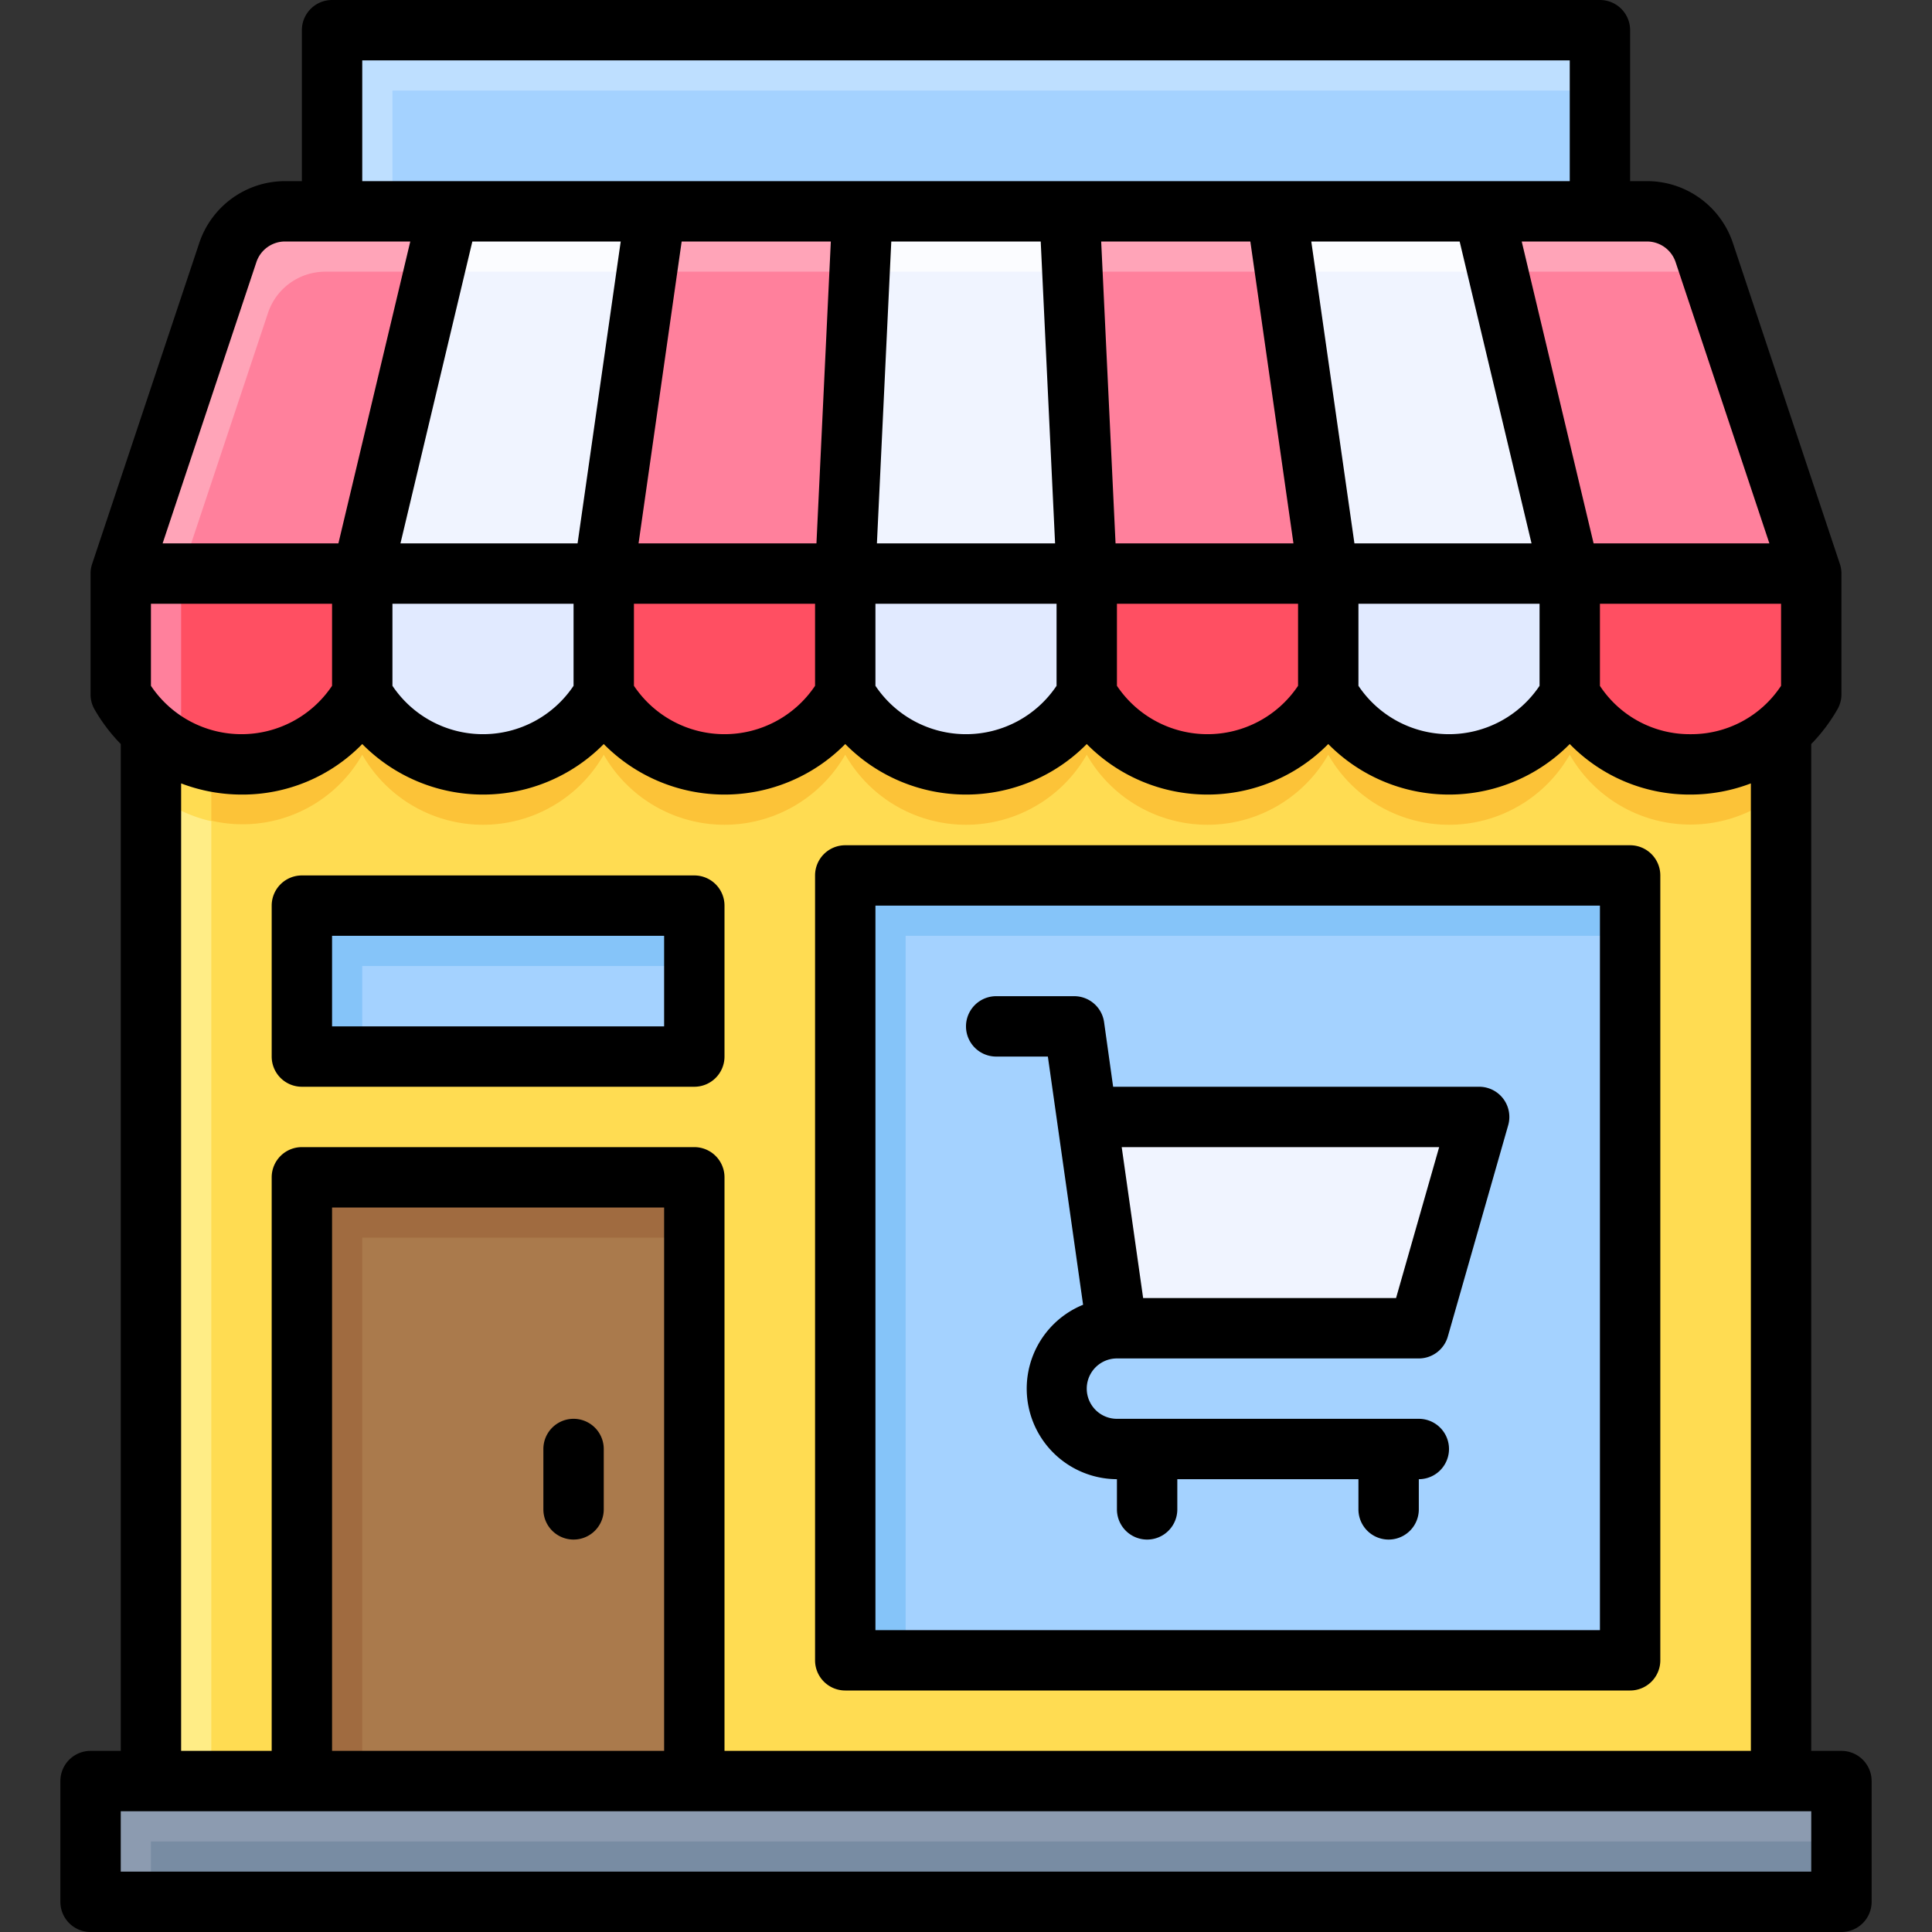
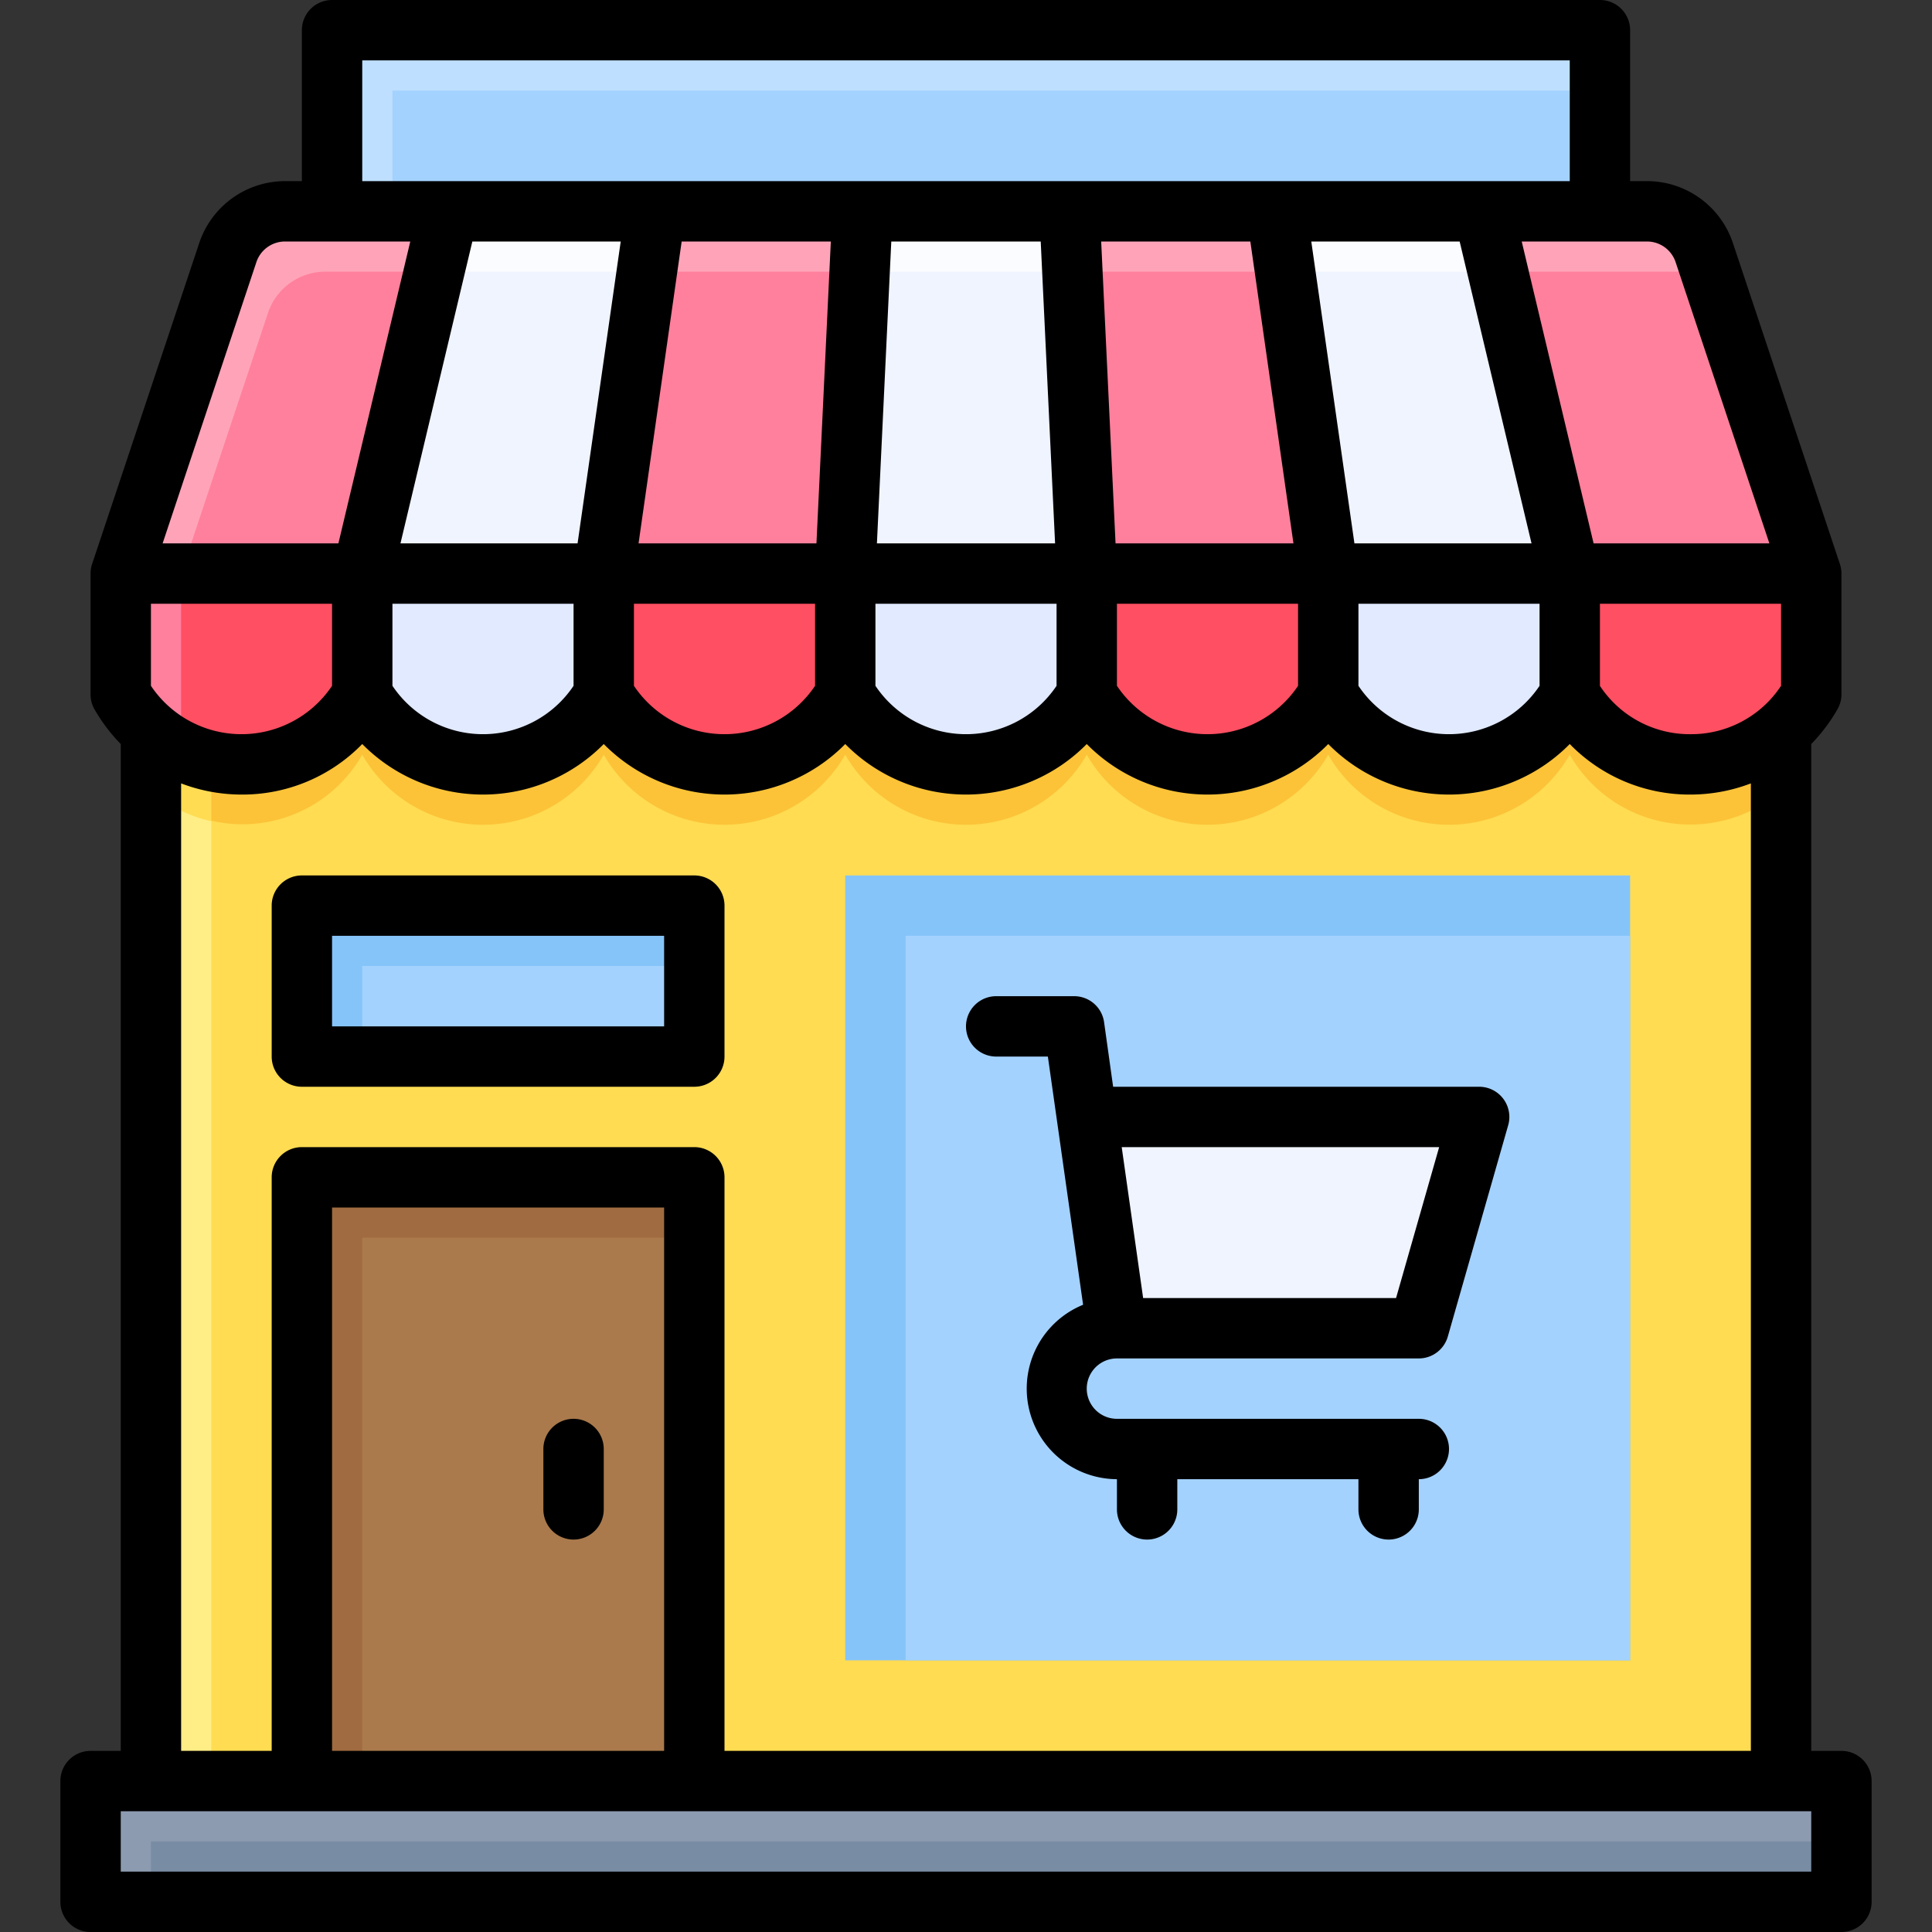
<svg xmlns="http://www.w3.org/2000/svg" id="Filled_Expand" height="512" viewBox="0 0 64 64" width="512" data-name="Filled Expand">
  <rect x="0" y="0" width="64" height="64" fill="#333333" stroke="none" />
  <path d="m5 18h54v41h-54z" fill="#ffed86" />
  <path d="m7 18h52v41h-52z" fill="#ffdc52" />
  <path d="m59 21h-54v5.2a4.606 4.606 0 0 0 7-1.2 4.607 4.607 0 0 0 8 0 4.607 4.607 0 0 0 8 0 4.607 4.607 0 0 0 8 0 4.607 4.607 0 0 0 8 0 4.607 4.607 0 0 0 8 0 4.606 4.606 0 0 0 7 1.2z" fill="#ffdc52" />
  <path d="m44 21h-37v6.186a4.561 4.561 0 0 0 5-2.186 4.607 4.607 0 0 0 8 0 4.607 4.607 0 0 0 8 0 4.607 4.607 0 0 0 8 0 4.607 4.607 0 0 0 8 0 4.607 4.607 0 0 0 8 0 4.606 4.606 0 0 0 7 1.2v-5.2z" fill="#fcc338" />
  <path d="m11 1h42v6h-42z" fill="#bedfff" />
  <path d="m13 3h40v4h-40z" fill="#a4d2ff" />
  <path d="m3 59h58v4h-58z" fill="#8c9bb0" />
  <path d="m5 61h56v2h-56z" fill="#788ca3" />
  <path d="m60 23a4.607 4.607 0 0 1 -8 0v-4h8z" fill="#ff4f62" />
  <path d="m52 23a4.607 4.607 0 0 1 -8 0v-4h8z" fill="#e1eaff" />
  <path d="m44 23a4.607 4.607 0 0 1 -8 0v-4h8z" fill="#ff4f62" />
  <path d="m36 23a4.607 4.607 0 0 1 -8 0v-4h8z" fill="#e1eaff" />
  <path d="m28 23a4.607 4.607 0 0 1 -8 0v-4h8z" fill="#ff4f62" />
  <path d="m20 23a4.607 4.607 0 0 1 -8 0v-4h8z" fill="#e1eaff" />
  <path d="m12 23a4.607 4.607 0 0 1 -8 0v-4h8z" fill="#ff809c" />
  <path d="m6 24a4.621 4.621 0 0 0 1 1.206 4.582 4.582 0 0 0 5-2.206v-4h-6z" fill="#ff4f62" />
  <path d="m54.558 7h-45.116a2 2 0 0 0 -1.9 1.368l-3.542 10.632h56l-3.544-10.632a2 2 0 0 0 -1.898-1.368z" fill="#ffa4b8" />
  <path d="m8.877 10.368-2.877 8.632h54l-3.333-10h-45.892a2 2 0 0 0 -1.898 1.368z" fill="#ff809c" />
  <g fill="#fbfcff">
    <path d="m28.571 7-.571 12h8l-.571-12z" />
    <path d="m14.857 7-2.857 12h8l1.714-12z" />
    <path d="m42.286 7 1.714 12h8l-2.857-12z" />
  </g>
  <path d="m28.476 9-.476 10h8l-.476-10z" fill="#f0f4ff" />
  <path d="m14.381 9-2.381 10h8l1.429-10z" fill="#f0f4ff" />
  <path d="m42.571 9 1.429 10h8l-2.381-10z" fill="#f0f4ff" />
  <path d="m10 39h13v20h-13z" fill="#a06b40" />
  <path d="m12 41h11v18h-11z" fill="#aa7a4c" />
  <path d="m28 29h26v26h-26z" fill="#85c4f9" />
  <path d="m30 31h24v24h-24z" fill="#a4d2ff" />
  <path d="m10 30h13v5h-13z" fill="#85c4f9" />
  <path d="m12 32h11v3h-11z" fill="#a4d2ff" />
  <path d="m47 44h-10l-1-7h13z" fill="#f0f4ff" />
  <path d="m61 58h-1v-33.353a5.717 5.717 0 0 0 .868-1.151.993.993 0 0 0 .132-.496v-4a1 1 0 0 0 -.051-.316l-3.544-10.633a3 3 0 0 0 -2.846-2.051h-.559v-5a1 1 0 0 0 -1-1h-42a1 1 0 0 0 -1 1v5h-.559a3 3 0 0 0 -2.841 2.051l-3.549 10.633a1 1 0 0 0 -.051.316v4a.993.993 0 0 0 .132.5 5.717 5.717 0 0 0 .868 1.147v33.353h-1a1 1 0 0 0 -1 1v4a1 1 0 0 0 1 1h58a1 1 0 0 0 1-1v-4a1 1 0 0 0 -1-1zm-38-20h-13a1 1 0 0 0 -1 1v19h-3v-32.049a5.631 5.631 0 0 0 2 .37 5.538 5.538 0 0 0 4-1.674 5.616 5.616 0 0 0 8 0 5.616 5.616 0 0 0 8 0 5.616 5.616 0 0 0 8 0 5.616 5.616 0 0 0 8 0 5.616 5.616 0 0 0 8 0 5.538 5.538 0 0 0 4 1.674 5.631 5.631 0 0 0 2-.37v32.049h-34v-19a1 1 0 0 0 -1-1zm-1 2v18h-11v-18zm-3-20v2.718a3.609 3.609 0 0 1 -6 0v-2.718zm-5.734-2 2.381-10h4.915l-1.429 10zm13.734 2v2.718a3.609 3.609 0 0 1 -6 0v-2.718zm-5.847-2 1.428-10h4.941l-.476 10zm13.847 2v2.718a3.609 3.609 0 0 1 -6 0v-2.718zm-5.951-2 .476-10h4.95l.476 10zm7.905 0-.476-10h4.941l1.428 10zm6.046 2v2.718a3.609 3.609 0 0 1 -6 0v-2.718zm1.867-2-1.429-10h4.915l2.381 10zm6.133 2v2.718a3.609 3.609 0 0 1 -6 0v-2.718zm5 4.321a3.561 3.561 0 0 1 -3-1.6v-2.721h6v2.718a3.561 3.561 0 0 1 -3 1.603zm-1.441-16.321a1 1 0 0 1 .948.684l3.106 9.316h-5.823l-2.381-10zm-42.559-6h40v4h-40zm-3.507 6.684a1 1 0 0 1 .948-.684h4.15l-2.381 10h-5.823zm-3.493 11.316h6v2.718a3.609 3.609 0 0 1 -6 0zm55 42h-56v-2h56z" />
  <path d="m19 51a1 1 0 0 0 1-1v-2a1 1 0 0 0 -2 0v2a1 1 0 0 0 1 1z" />
  <path d="m24 30a1 1 0 0 0 -1-1h-13a1 1 0 0 0 -1 1v5a1 1 0 0 0 1 1h13a1 1 0 0 0 1-1zm-2 4h-11v-3h11z" />
-   <path d="m28 56h26a1 1 0 0 0 1-1v-26a1 1 0 0 0 -1-1h-26a1 1 0 0 0 -1 1v26a1 1 0 0 0 1 1zm1-26h24v24h-24z" />
  <path d="m49 36h-12.126l-.3-2.141a1 1 0 0 0 -.994-.859h-2.58a1 1 0 0 0 0 2h1.712l1.167 8.222a3 3 0 0 0 1.121 5.778v1a1 1 0 0 0 2 0v-1h6v1a1 1 0 0 0 2 0v-1a1 1 0 0 0 0-2h-10a1 1 0 0 1 0-2h10a1 1 0 0 0 .961-.726l2-7a1 1 0 0 0 -.961-1.274zm-2.754 7h-8.378l-.71-5h10.516z" />
</svg>